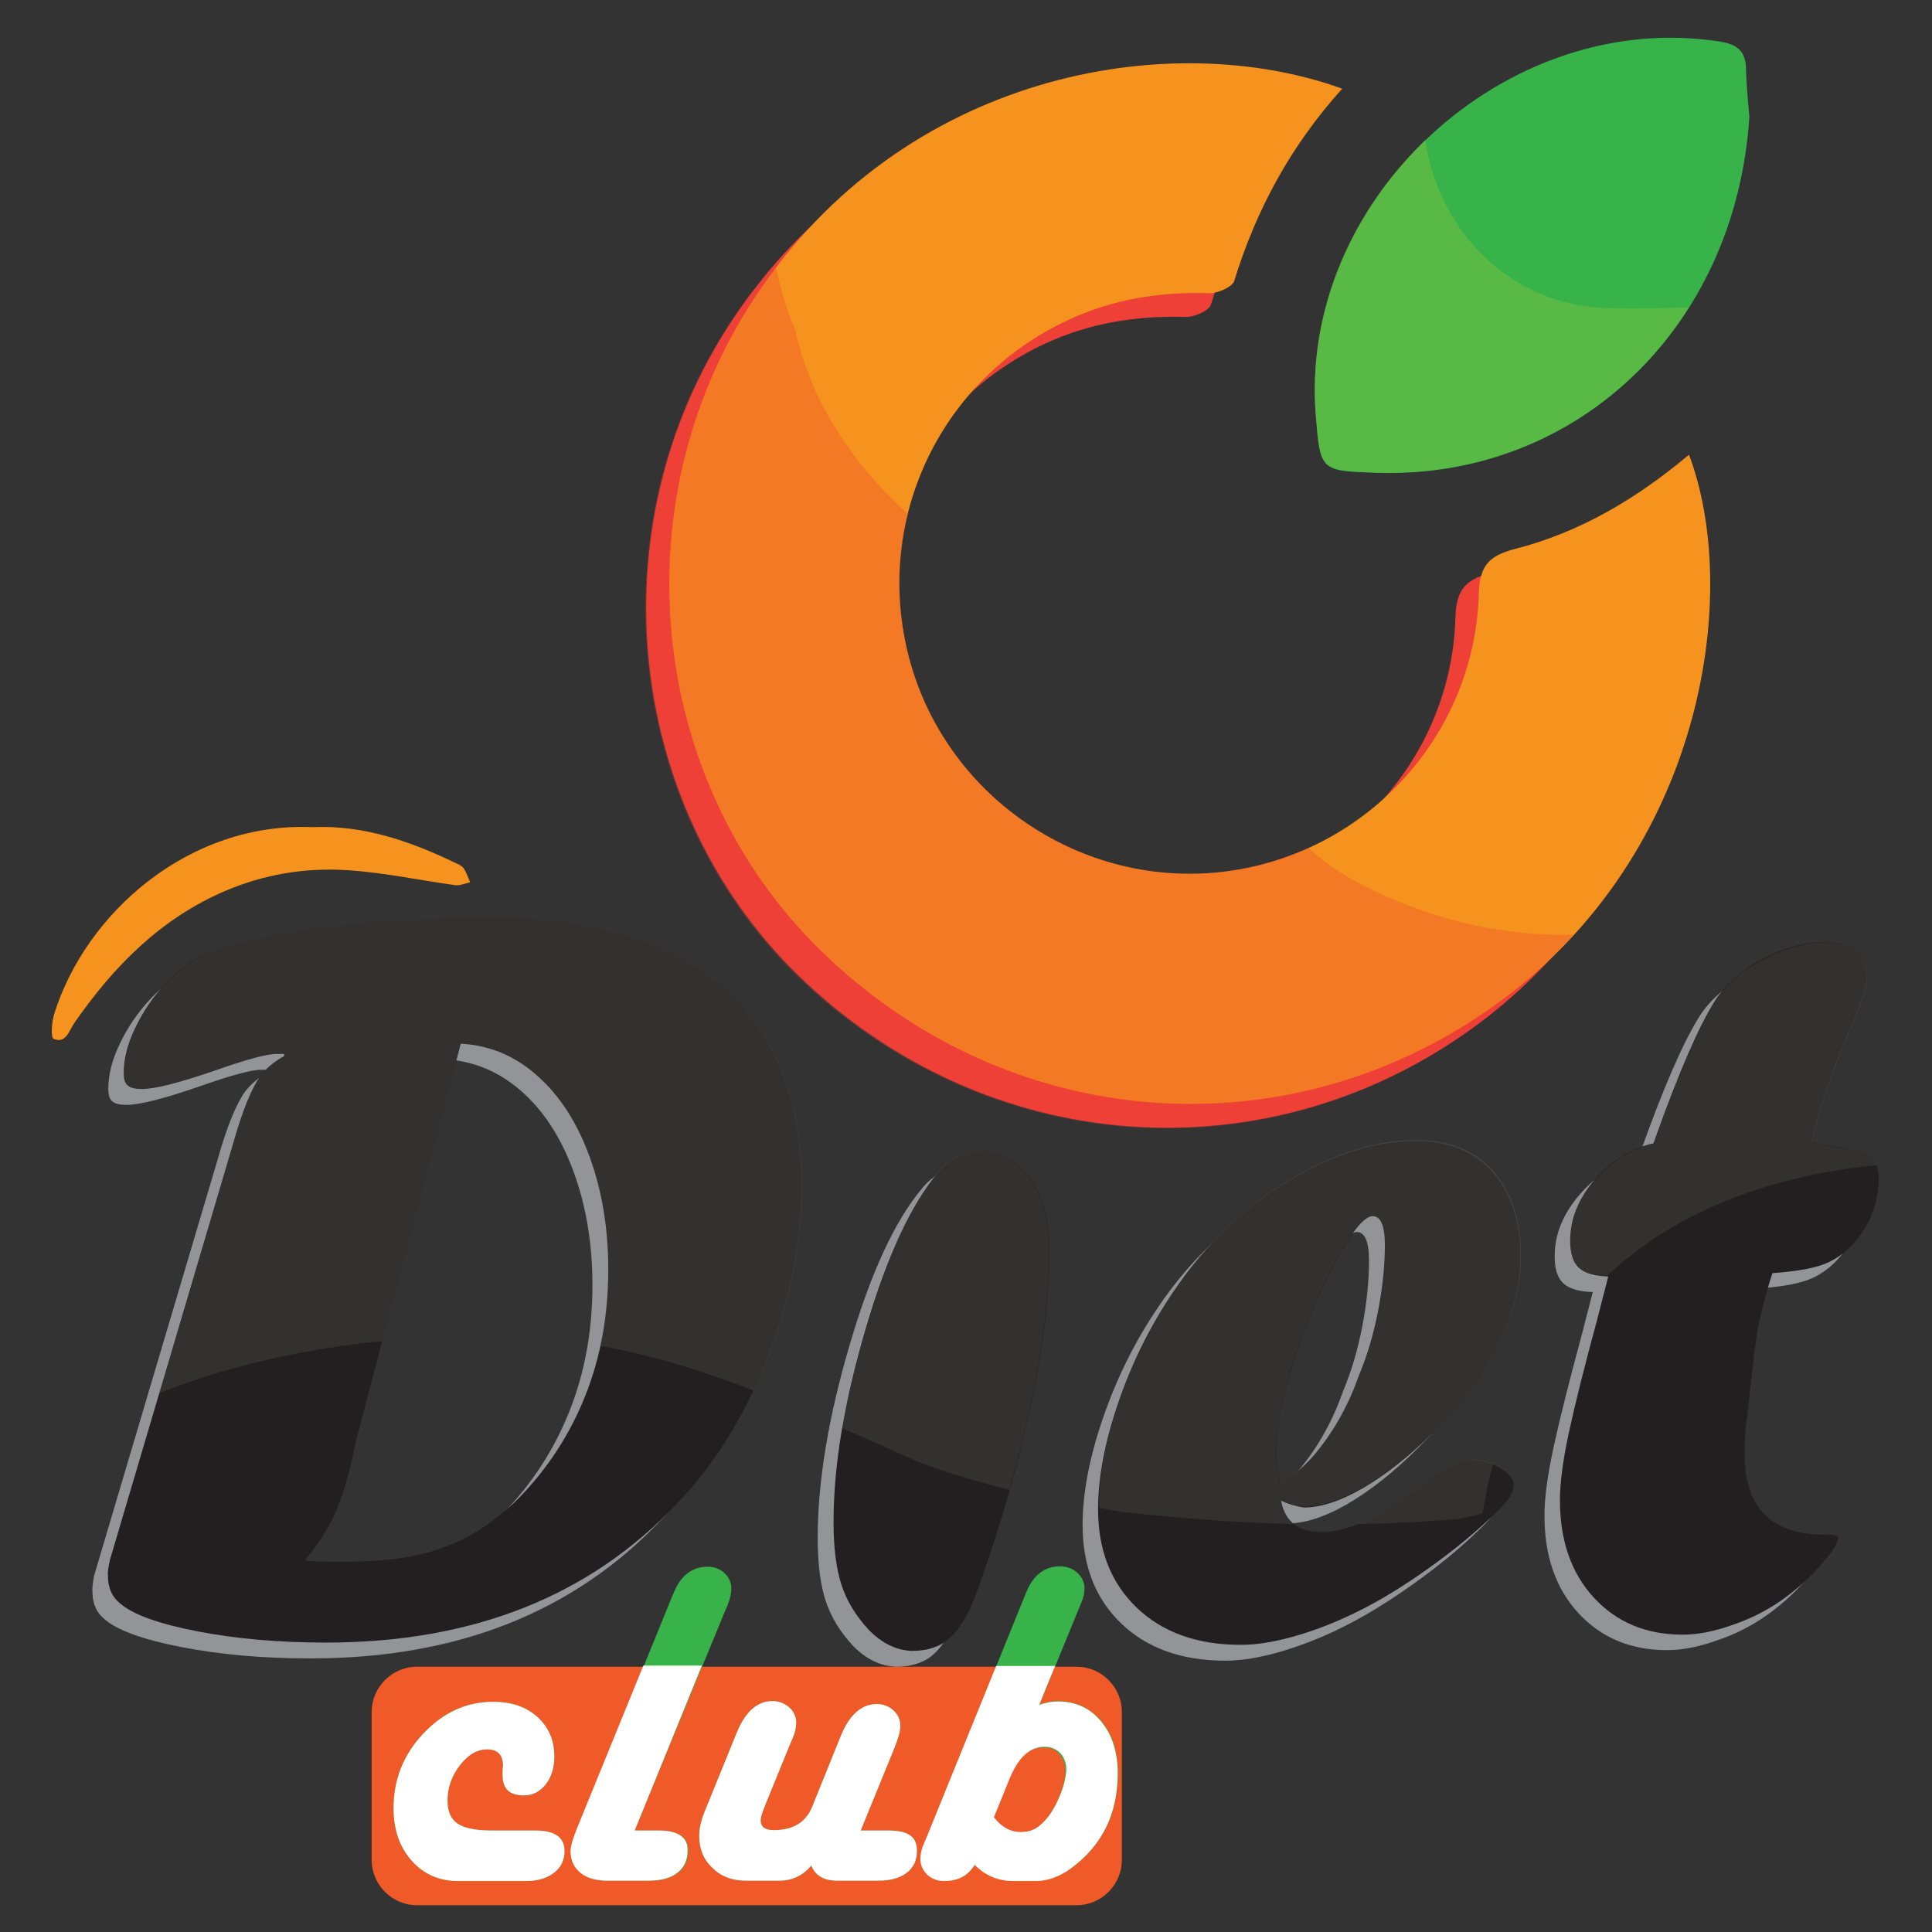
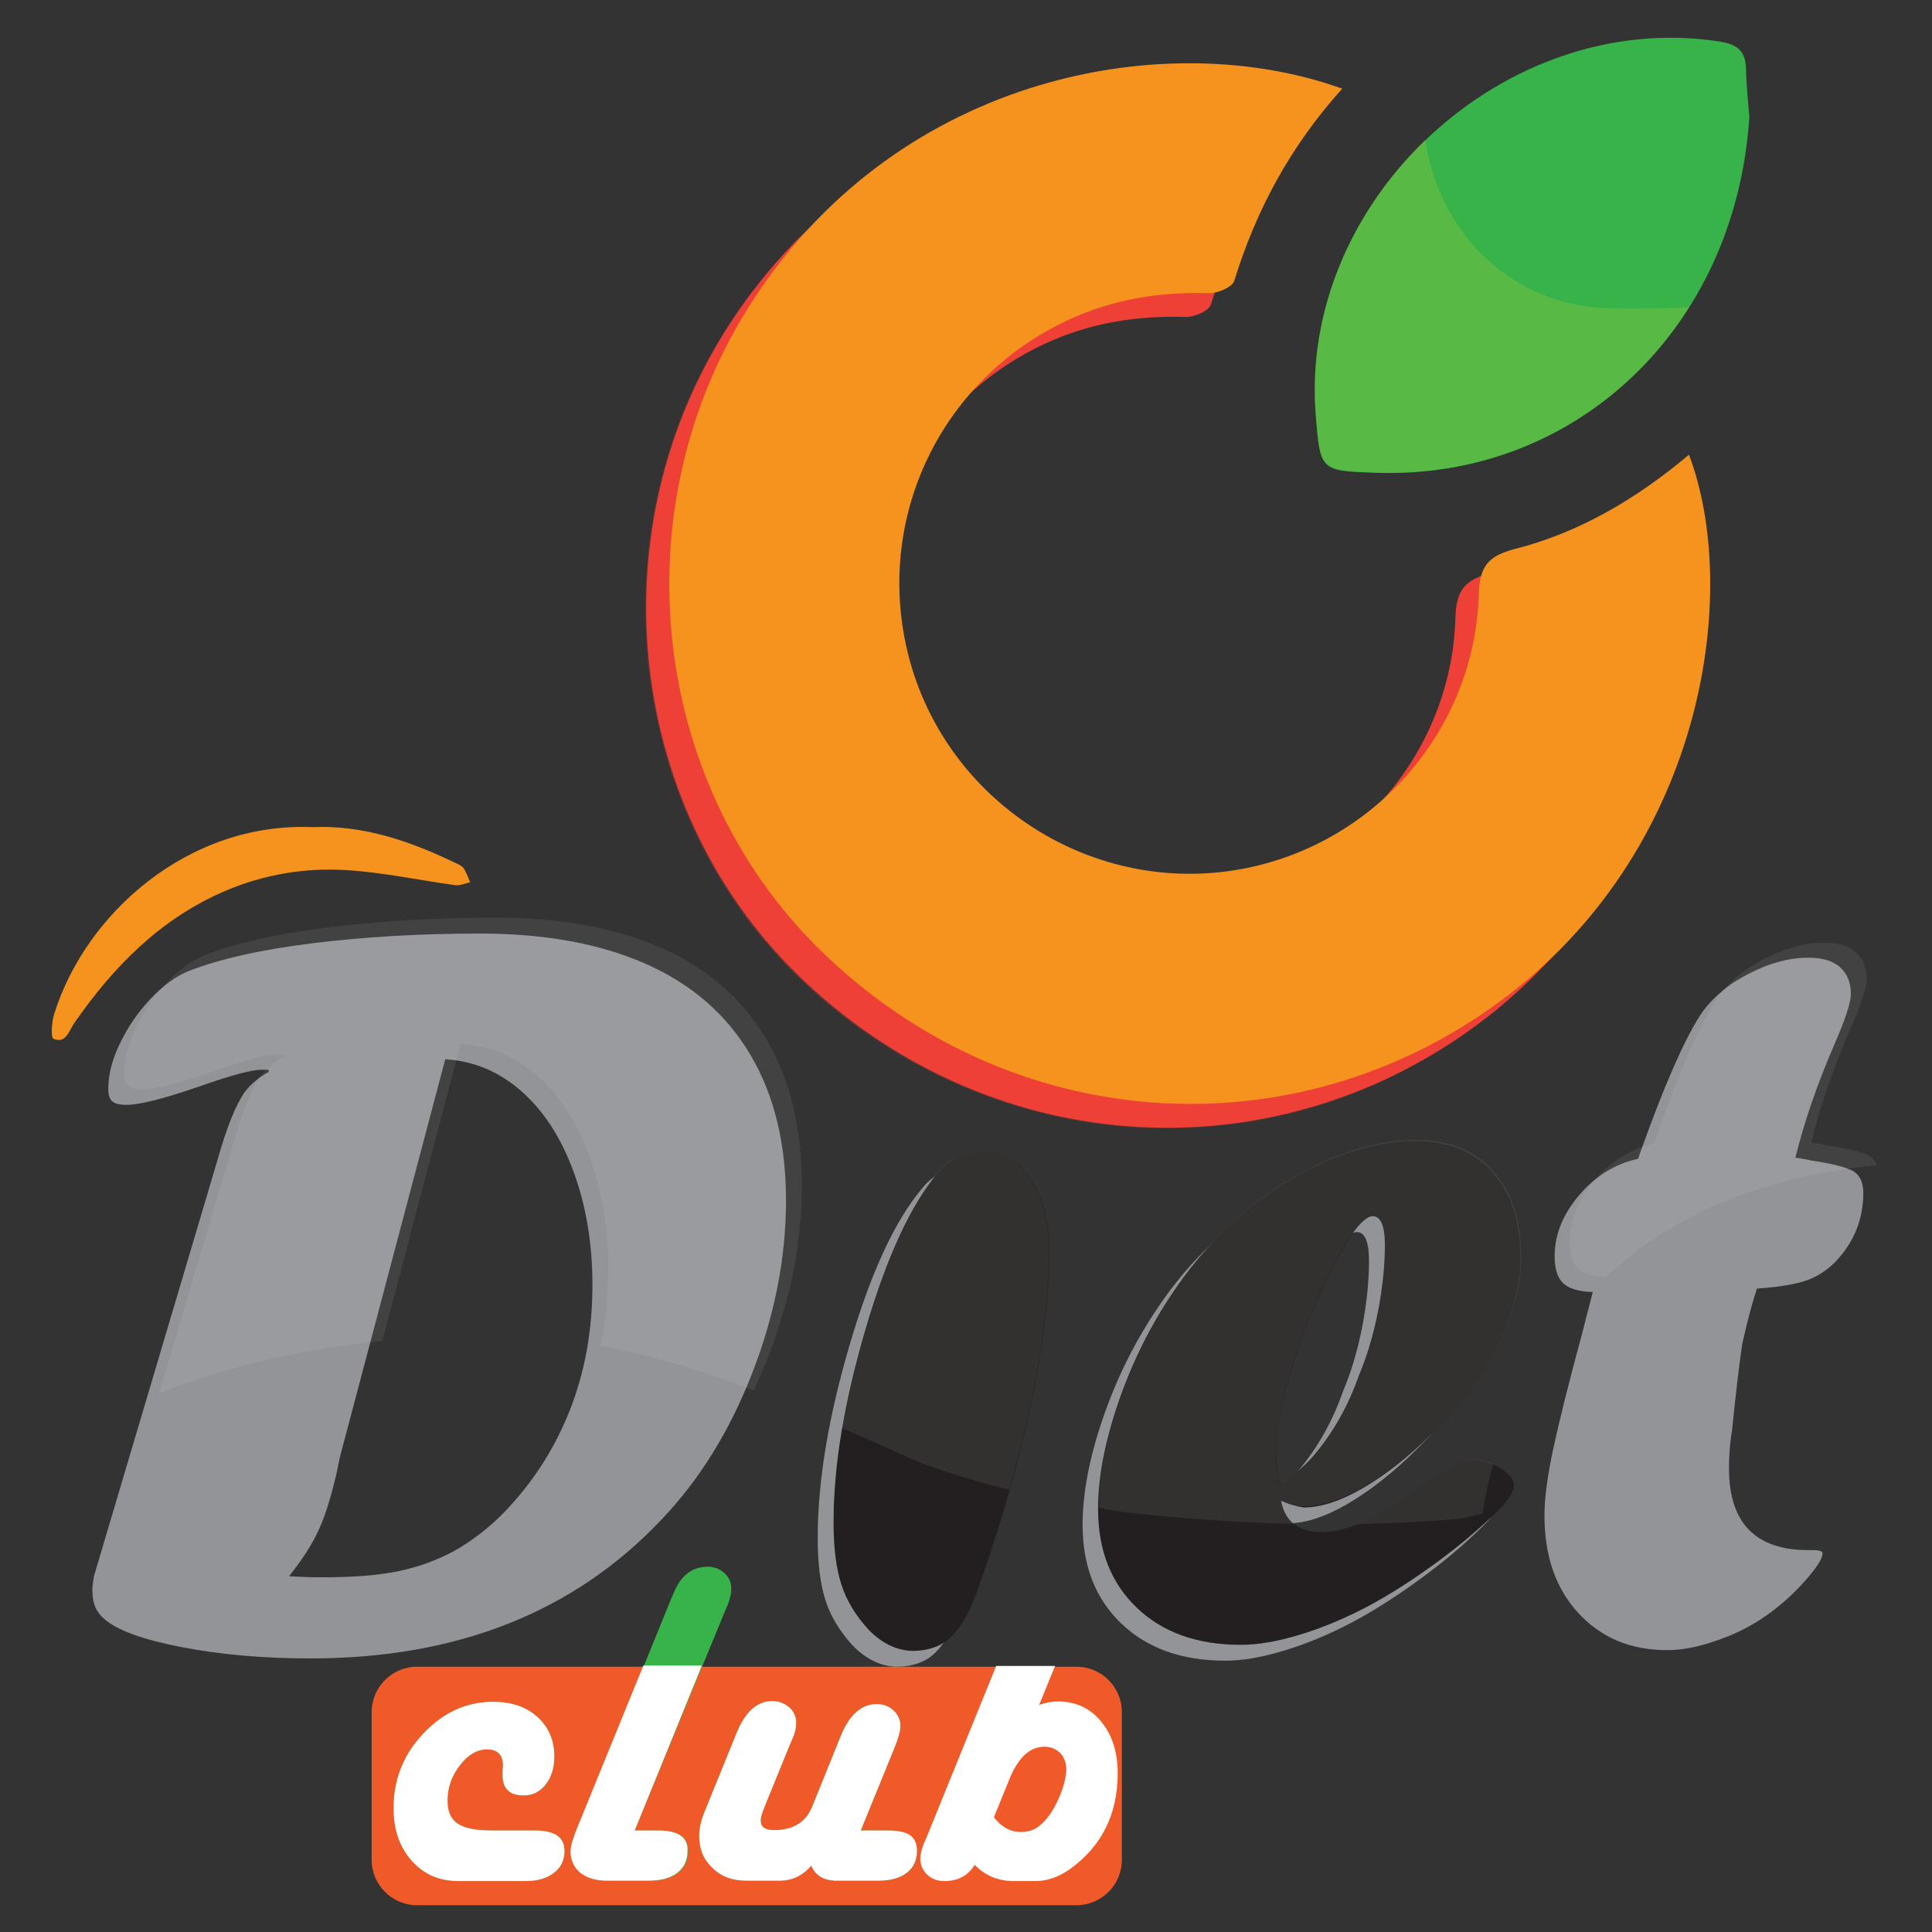
<svg xmlns="http://www.w3.org/2000/svg" version="1.1" id="Layer_1" x="0px" y="0px" viewBox="0 0 512 512" style="enable-background:new 0 0 512 512;" xml:space="preserve">
  <rect x="0" y="0" width="512" height="512" fill="#333333" stroke="none" />
  <style type="text/css">
	.st0{fill:#F05A28;}
	.st1{fill:#EE4036;}
	.st2{opacity:0.3;fill:#EE4036;}
	.st3{fill:#F6921E;}
	.st4{fill:#37B34A;}
	.st5{opacity:0.4;fill:#8BC53F;}
	.st6{fill:#929497;}
	.st7{fill:#231F20;}
	.st8{fill:#FFFFFF;}
	.st9{opacity:8.000000e-02;}
	.st10{fill:#F1F1F2;}
</style>
  <g id="XMLID_2_">
    <path id="XMLID_46_" class="st0" d="M110.5,504.9h174.8c6.6,0,12-5.4,12-12v-39.2c0-6.6-5.4-12-12-12H110.5c-6.6,0-12,5.4-12,12   v39.2C98.5,499.5,103.9,504.9,110.5,504.9z" />
    <g id="XMLID_41_">
      <path id="XMLID_409_" class="st1" d="M349.5,29.8c-13.7,15.2-22.8,32.1-28.6,50.9c-0.5,1.7-4.5,3.4-6.8,3.3    c-12.9-0.4-25.3,1.6-37,7c-34.9,16.1-52.5,54.6-41.9,91.4c10.3,35.6,45.3,59.1,82.2,55c37.7-4.2,67.2-35.6,68.3-73.7    c0.2-7.4,2.6-10.1,9.5-11.9c17.3-4.4,32.4-13.4,46.2-25c13.5,35.7,4.6,102.7-47.6,143c-54.4,41.9-129.3,38.2-180.1-9.3    c-47.8-44.6-56.4-119.9-19.8-175.4C232.9,25.6,303.5,13.1,349.5,29.8z" />
      <path id="XMLID_12_" class="st2" d="M354.4,240.6c-5.1-2.6-9.7-5.9-13.9-9.6c-7.2,3.2-14.9,5.4-23.1,6.4    c-36.8,4.1-71.9-19.4-82.2-55c-3.9-13.5-3.9-27.2-0.8-39.9c-14.8-13.3-25.9-30.2-29.9-49c-2.3-5.2-3.9-10.8-5.1-16.4    c-2,2.6-3.9,5.3-5.8,8.2c-36.5,55.4-27.9,130.8,19.8,175.4c50.9,47.4,125.8,51.2,180.1,9.3c6.4-5,12.2-10.3,17.3-16    C391.5,254.4,371.6,249.6,354.4,240.6z" />
    </g>
    <g id="XMLID_42_">
      <path id="XMLID_45_" class="st3" d="M355.7,23.5c-13.7,15.2-22.8,32.1-28.6,50.9c-0.5,1.7-4.5,3.4-6.8,3.3    c-12.9-0.4-25.3,1.6-37,7c-34.9,16.1-52.5,54.6-41.9,91.4c10.3,35.6,45.3,59.1,82.2,55c37.7-4.2,67.2-35.6,68.3-73.7    c0.2-7.4,2.6-10.1,9.5-11.9c17.3-4.4,32.4-13.4,46.2-25c13.5,35.7,4.6,102.7-47.6,143c-54.4,41.9-129.3,38.2-180.1-9.3    C172,209.7,163.4,134.3,200,78.9C239.1,19.4,309.7,6.9,355.7,23.5z" />
-       <path id="XMLID_44_" class="st2" d="M360.6,234.3c-5.1-2.6-9.7-5.9-13.9-9.6c-7.2,3.2-14.9,5.4-23.1,6.4    c-36.8,4.1-71.9-19.4-82.2-55c-3.9-13.5-3.9-27.2-0.8-39.9c-14.8-13.3-25.9-30.2-29.9-49c-2.3-5.2-3.9-10.8-5.1-16.4    c-2,2.6-3.9,5.3-5.8,8.2c-36.5,55.4-27.9,130.8,19.8,175.4c50.9,47.4,125.8,51.2,180.1,9.3c6.4-5,12.2-10.3,17.3-16    C397.7,248.2,377.9,243.3,360.6,234.3z" />
    </g>
    <path id="XMLID_408_" class="st4" d="M463.6,31c-3.7,56.5-46.5,96.2-99.1,94.3c-14.6-0.5-14.6-0.5-15.8-15.1   c-4.6-57.3,50.2-108,107-99.2c4.3,0.7,6.8,2.2,7,6.9C462.8,23.1,463.4,28.3,463.6,31z" />
    <path id="XMLID_8_" class="st5" d="M427.3,81.7c-26.2-0.1-46-19.8-49.6-44.6c-19.4,18.7-31.3,45.1-29,73   c1.2,14.5,1.2,14.5,15.8,15.1c34.9,1.3,65.4-15.7,83.1-43.8C440.9,81.8,434.1,81.8,427.3,81.7z" />
    <g id="XMLID_3_">
      <path id="XMLID_5_" class="st6" d="M24.9,417.7l32.8-110.5c2.4-8.5,4.8-14.5,7.3-18c1.6-2,3.6-3.7,6.2-5.1v-0.6h-1.9    c-2.7,0-8.2,1.5-16.7,4.5c-9.3,3.2-15.6,4.8-19.1,4.8c-1.8,0-3.1-0.3-3.8-1c-0.7-0.6-1-1.7-1-3.3c0-3.7,1-7.7,3.1-12    c2.1-4.4,4.8-8.3,8.1-11.8c3.3-3.5,6.7-6,10.2-7.4c8-3.1,18.8-5.6,32.5-7.3c13.7-1.7,28.5-2.6,44.6-2.6c17.3,0,31.9,2.7,44.1,8.1    c12.1,5.4,21.3,13.4,27.6,24.1c6.3,10.6,9.4,23.5,9.4,38.6c0,15.1-3,30.4-9,45.8c-6,15.4-14,28.2-23.9,38.6    c-23.2,24.6-54.2,36.9-93.1,36.9c-12.5,0-23.9-1-34.2-3c-10.3-2-17.1-4.5-20.4-7.4c-2.1-1.7-3.2-4.1-3.2-7.3    C24.4,420.9,24.6,419.5,24.9,417.7z M118,280.7L90.3,385.3c-0.2,0.6-0.5,2.3-1.1,5.1c-1.7,7.3-3.5,12.9-5.6,16.8    c-1.5,3-3.8,6.5-7,10.5c2.7,0.2,5.6,0.3,8.9,0.3c8,0,14.6-0.5,20-1.6c5.3-1.1,10.3-2.9,14.9-5.4c4.6-2.6,8.9-5.9,12.9-9.9    c7.6-7.8,13.5-16.8,17.6-27.1c4.1-10.3,6.1-21.4,6.1-33.5c0-11-1.7-21-5-30c-3.3-9-7.9-16.1-13.8-21.3    C132.3,284,125.6,281.2,118,280.7z" />
      <path id="XMLID_25_" class="st6" d="M256.2,309.5c-5,0-9,1.8-11.8,5.4c-7.2,8.5-13.6,22.3-19.2,41.4c-5.6,19-8.5,36.1-8.5,51.3    c0,6.8,0.7,12.3,2.1,16.6c1.4,4.3,3.8,8.2,7.2,11.9c3.4,3.5,7.2,5.4,11.3,5.6h0.3c3.2,0,6-0.7,8.4-2.2c3.5-2.4,6.4-7,8.8-13.8    c6.1-16.9,10.8-33.2,14.1-48.8c3.4-15.6,5-29.3,5-41c0-7.9-1.6-14.3-4.9-19.1C265.8,311.9,261.5,309.5,256.2,309.5z" />
      <path id="XMLID_13_" class="st6" d="M335.4,401.9c1,5.5,4.6,8.3,10.7,8.3c6.9,0,15.8-4,26.8-12.1c6.4-4.7,10.7-7,12.9-7    c2.8,0,5.3,0.7,7.7,2.2c2.4,1.5,3.6,3,3.6,4.5c0,1.7-1.3,3.8-4,6.5c-4.9,4.9-10.5,9.6-16.8,14.2c-6.3,4.6-12.4,8.5-18.3,11.6    c-5.9,3.1-11.7,5.5-17.6,7.3c-5.9,1.8-11.1,2.7-15.7,2.7c-11.5,0-20.7-3.3-27.5-9.8c-6.9-6.6-10.3-15.3-10.3-26.2    c0-8.4,1.8-17.8,5.4-28.3c3.6-10.5,8.5-20.4,14.7-29.5c7.2-10.7,16.2-19.7,26.7-26.8c13-8.6,25.5-12.9,37.4-12.9    c8.6,0,15.4,2.7,20.3,8.2c4.9,5.5,7.4,13,7.4,22.5c0,7.4-2,15.2-5.9,23.3c-3.9,8.1-9.7,15.8-17.3,23.3    c-6.2,6.2-12.4,11.1-18.4,14.6c-6,3.5-11.3,5.2-15.8,5.2C339.5,403.4,337.5,402.9,335.4,401.9z M335.1,397.5    c4.2-2.8,7.4-5.7,9.6-8.5c4.9-6,8.6-12.8,11.3-20.5c2.1-5,3.8-10.7,5-16.9c1.2-6.2,1.8-12.1,1.8-17.5c0-5-1.1-7.6-3.2-7.6    c-2.9,0-7.4,6.5-13.5,19.4c-3.6,7.8-6.5,15.6-8.7,23.3c-2.3,7.8-3.4,14.4-3.4,20C334,391.1,334.4,393.9,335.1,397.5z" />
      <path id="XMLID_16_" class="st6" d="M434.1,307.1l0.6-1.7c6.1-17.1,11.3-29.1,15.7-36.1c2.1-3.3,5.1-6.2,8.8-8.8    c7.1-4.5,13.7-6.7,20-6.7c3.7,0,6.5,0.8,8.4,2.5c1.9,1.7,2.9,4,2.9,7.2c0,2.1-1.4,6.4-4.2,12.9c-4.7,10.8-8.2,21-10.5,30.4    c1.6,0.2,3.1,0.5,4.5,0.8c5.5,0.8,9.1,1.8,10.9,2.8c1.7,1.1,2.6,3,2.6,5.7c0,4.9-1.2,9.4-3.7,13.5c-2.5,4.1-5.7,7.2-9.8,9.1    c-3,1.4-7.9,2.3-14.7,2.8c-1.2,3.6-2.5,8.5-3.9,14.7c-0.8,5.5-1.7,13.1-2.7,22.9c-0.6,3.6-0.8,6.9-0.8,10c0,14.5,7,21.7,21.1,21.7    h0.8h0.4c1.7,0,2.5,0.3,2.5,0.8c0,1.5-1.6,3.9-4.7,7.4c-3.1,3.5-6.6,6.6-10.3,9.2c-4,2.8-8.4,5-13.2,6.6c-4.8,1.7-9.1,2.5-13,2.5    c-9.7,0-17.5-3.3-23.5-9.8c-6-6.5-9-15.1-9-25.9c0-4.6,0.8-10.6,2.4-18c1.6-7.4,4.1-17.4,7.5-29.9c0.6-2.2,1.1-4.5,1.8-7    c0.6-2.4,1-3.9,1.1-4.3c-3.7-0.1-6.3-0.9-7.8-2.3c-1.6-1.5-2.3-3.9-2.3-7.2c0-5.8,2.2-11.2,6.7-16.4    C422.9,311.6,428.1,308.4,434.1,307.1z" />
    </g>
    <g id="XMLID_27_">
-       <path id="XMLID_37_" class="st7" d="M29.1,413.5L61.8,303c2.4-8.5,4.8-14.5,7.3-18c1.6-2,3.6-3.7,6.2-5.1v-0.6h-1.9    c-2.7,0-8.2,1.5-16.7,4.5c-9.3,3.2-15.6,4.8-19.1,4.8c-1.8,0-3.1-0.3-3.8-1c-0.7-0.6-1-1.7-1-3.3c0-3.7,1-7.7,3.1-12    c2.1-4.4,4.8-8.3,8.1-11.8c3.3-3.5,6.7-6,10.2-7.4c8-3.1,18.8-5.6,32.5-7.3c13.7-1.7,28.5-2.6,44.6-2.6c17.3,0,31.9,2.7,44.1,8.1    c12.1,5.4,21.3,13.4,27.6,24.1c6.3,10.6,9.4,23.5,9.4,38.6c0,15.1-3,30.4-9,45.8c-6,15.4-14,28.2-23.9,38.6    c-23.2,24.6-54.2,36.9-93.1,36.9c-12.5,0-23.9-1-34.2-3c-10.3-2-17.1-4.5-20.4-7.4c-2.1-1.7-3.2-4.1-3.2-7.3    C28.5,416.7,28.7,415.4,29.1,413.5z M122.1,276.6L94.5,381.2c-0.2,0.6-0.5,2.3-1.1,5.1c-1.7,7.3-3.5,12.9-5.6,16.8    c-1.5,3-3.8,6.5-7,10.5c2.7,0.2,5.6,0.3,8.9,0.3c8,0,14.6-0.5,20-1.6c5.3-1.1,10.3-2.9,14.9-5.4c4.6-2.6,8.9-5.9,12.9-9.9    c7.6-7.8,13.5-16.8,17.6-27.1c4.1-10.3,6.1-21.4,6.1-33.5c0-11-1.7-21-5-30c-3.3-9-7.9-16.1-13.8-21.3    C136.5,279.8,129.7,277,122.1,276.6z" />
      <path id="XMLID_36_" class="st7" d="M260.4,305.3c-5,0-9,1.8-11.8,5.4c-7.2,8.5-13.6,22.3-19.2,41.4c-5.6,19-8.5,36.1-8.5,51.3    c0,6.8,0.7,12.3,2.1,16.6c1.4,4.3,3.8,8.2,7.2,11.9c3.4,3.5,7.2,5.4,11.3,5.6h0.3c3.2,0,6-0.7,8.4-2.2c3.5-2.4,6.4-7,8.8-13.8    c6.1-16.9,10.8-33.2,14.1-48.8c3.4-15.6,5-29.3,5-41c0-7.9-1.6-14.3-4.9-19.1C270,307.8,265.7,305.3,260.4,305.3z" />
      <path id="XMLID_33_" class="st7" d="M339.5,397.7c1,5.5,4.6,8.3,10.7,8.3c6.9,0,15.8-4,26.8-12.1c6.4-4.7,10.7-7,12.9-7    c2.8,0,5.3,0.7,7.7,2.2c2.4,1.5,3.6,3,3.6,4.5c0,1.7-1.3,3.8-4,6.5c-4.9,4.9-10.5,9.6-16.8,14.2c-6.3,4.6-12.4,8.5-18.3,11.6    c-5.9,3.1-11.7,5.5-17.6,7.3c-5.9,1.8-11.1,2.7-15.7,2.7c-11.5,0-20.7-3.3-27.5-9.8c-6.9-6.6-10.3-15.3-10.3-26.2    c0-8.4,1.8-17.8,5.4-28.3c3.6-10.5,8.5-20.4,14.7-29.5c7.2-10.7,16.2-19.7,26.7-26.8c13-8.6,25.5-12.9,37.4-12.9    c8.6,0,15.4,2.7,20.3,8.2c4.9,5.5,7.4,13,7.4,22.5c0,7.4-2,15.2-5.9,23.3c-3.9,8.1-9.7,15.8-17.3,23.3    c-6.2,6.2-12.4,11.1-18.4,14.6c-6,3.5-11.3,5.2-15.8,5.2C343.7,399.2,341.6,398.7,339.5,397.7z M339.3,393.3    c4.2-2.8,7.4-5.7,9.6-8.5c4.9-6,8.6-12.8,11.3-20.5c2.1-5,3.8-10.7,5-16.9c1.2-6.2,1.8-12.1,1.8-17.5c0-5-1.1-7.6-3.2-7.6    c-2.9,0-7.4,6.5-13.5,19.4c-3.6,7.8-6.5,15.6-8.7,23.3c-2.3,7.8-3.4,14.4-3.4,20C338.2,387,338.5,389.7,339.3,393.3z" />
-       <path id="XMLID_30_" class="st7" d="M438.2,303l0.6-1.7c6.1-17.1,11.3-29.1,15.7-36.1c2.1-3.3,5.1-6.2,8.8-8.8    c7.1-4.5,13.7-6.7,20-6.7c3.7,0,6.5,0.8,8.4,2.5c1.9,1.7,2.9,4,2.9,7.2c0,2.1-1.4,6.4-4.2,12.9c-4.7,10.8-8.2,21-10.5,30.4    c1.6,0.2,3.1,0.5,4.5,0.8c5.5,0.8,9.1,1.8,10.9,2.8c1.7,1.1,2.6,3,2.6,5.7c0,4.9-1.2,9.4-3.7,13.5c-2.5,4.1-5.7,7.2-9.8,9.1    c-3,1.4-7.9,2.3-14.7,2.8c-1.2,3.6-2.5,8.5-3.9,14.7c-0.8,5.5-1.7,13.1-2.7,22.9c-0.6,3.6-0.8,6.9-0.8,10c0,14.5,7,21.7,21.1,21.7    h0.8h0.4c1.7,0,2.5,0.3,2.5,0.8c0,1.5-1.6,3.9-4.7,7.4c-3.1,3.5-6.6,6.6-10.3,9.2c-4,2.8-8.4,5-13.2,6.6c-4.8,1.7-9.1,2.5-13,2.5    c-9.7,0-17.5-3.3-23.5-9.8c-6-6.5-9-15.1-9-25.9c0-4.6,0.8-10.6,2.4-18c1.6-7.4,4.1-17.4,7.5-29.9c0.6-2.2,1.1-4.5,1.8-7    c0.6-2.4,1-3.9,1.1-4.3c-3.7-0.1-6.3-0.9-7.8-2.3c-1.6-1.5-2.3-3.9-2.3-7.2c0-5.8,2.2-11.2,6.7-16.4    C427.1,307.5,432.3,304.3,438.2,303z" />
    </g>
    <g id="XMLID_52_">
      <path id="XMLID_53_" class="st4" d="M139.2,498.5h-17.7c-5.1,0-9.2-1.8-12.4-5.4c-3.2-3.6-4.8-8.2-4.8-13.9    c0-7.6,2.6-14.2,7.9-19.8c5.3-5.6,11.4-8.4,18.5-8.4c4.8,0,8.7,1.3,11.7,4s4.5,6.2,4.5,10.5c0,3-0.8,5.5-2.3,7.4    c-1.5,1.9-3.4,2.9-5.8,2.9c-3.7,0-5.6-1.7-5.6-5.3c0-0.5,0-1,0-1.3c0-0.4,0.1-0.9,0.1-1.3c0-2.8-1.4-4.3-4.2-4.3    c-2.6,0-5.1,1.4-7.2,4.2c-2.2,2.8-3.3,5.9-3.3,9.4c0,2.9,0.9,4.9,2.7,6.1c1.8,1.2,4.8,1.8,9,1.8h11.5c5.2,0,7.8,1.8,7.8,5.4    c0,2.4-0.9,4.4-2.8,5.8C144.9,497.8,142.4,498.5,139.2,498.5z" />
      <path id="XMLID_55_" class="st4" d="M168.2,485.1h6.4c5.2,0,7.8,1.8,7.8,5.4c0,2.5-0.9,4.4-2.7,5.8c-1.8,1.4-4.3,2.1-7.6,2.1h-11    c-3,0-5.4-0.7-7.1-2.1c-1.8-1.4-2.6-3.3-2.6-5.7c0-1.3,0.6-3.4,1.8-6.3l24.7-60.7l0.7-1.6c1.9-4.6,4.9-6.8,9-6.8    c1.7,0,3.2,0.6,4.4,1.7c1.2,1.1,1.8,2.5,1.8,4.1c0,1.2-0.3,2.6-0.9,4.2l-0.7,1.6L168.2,485.1z" />
      <path id="XMLID_57_" class="st4" d="M228.1,485.1h7.1c2.8,0,4.8,0.4,6,1.3c1.2,0.8,1.8,2.2,1.8,4.1c0,2.5-0.9,4.4-2.7,5.8    c-1.8,1.4-4.3,2.1-7.6,2.1h-10.9c-3.4,0-5.7-1.3-6.8-4c-2.2,2.6-5,4-8.4,4h-8.9c-3.6,0-6.6-1.1-8.9-3.4c-2.4-2.2-3.5-5.1-3.5-8.5    c0-2,0.5-4.2,1.6-6.8l8.3-20.4c2.3-5.7,5.5-8.5,9.5-8.5c1.7,0,3.2,0.6,4.5,1.7c1.2,1.1,1.8,2.5,1.8,4.1c0,1.2-0.3,2.6-1,4.2    l-0.7,1.6l-6.4,15.7l-0.7,1.8c-0.4,1.1-0.6,1.9-0.6,2.4c-0.1,1.8,1.1,2.7,3.5,2.7c5,0,8.4-2,10.1-6.1l7.6-18.8    c2.3-5.7,5.5-8.5,9.6-8.5c1.7,0,3.2,0.6,4.4,1.7c1.2,1.1,1.8,2.5,1.8,4.1c0,1.3-0.5,3.2-1.6,5.9L228.1,485.1z" />
-       <path id="XMLID_67_" class="st4" d="M275.5,451.7c1.8-0.6,3.5-0.9,4.9-0.9c4.7,0,8.5,1.8,11.5,5.3c2.9,3.5,4.4,8.1,4.4,13.7    c0,10.9-4.2,19.3-12.6,25.4c-2.9,2.1-6,3.2-9.2,3.2h-5.8c-4,0-7.5-1.4-10.3-4.3c-1.7,2.9-4.4,4.3-8.1,4.3c-1.8,0-3.2-0.6-4.5-1.7    c-1.2-1.1-1.8-2.5-1.8-4.2c0-1.2,0.3-2.6,1-4.2l0.7-1.6l25.6-63.1l0.7-1.7c1.9-4.6,4.9-6.8,8.9-6.8c1.8,0,3.4,0.6,4.6,1.7    c1.2,1.1,1.9,2.5,1.9,4.1c0,1.3-0.3,2.7-1,4.2l-0.7,1.7L275.5,451.7z M263.3,481.7c2,2.6,4.4,3.9,7.1,3.9c2,0,3.6-0.6,4.9-1.6    c1.9-1.5,3.5-3.7,4.9-6.7c1.4-3,2.1-5.6,2.1-8c0-1.8-0.5-3.3-1.6-4.5c-1.1-1.2-2.4-1.7-4.2-1.7c-3.9,0-7,2.9-9.3,8.6L263.3,481.7z    " />
    </g>
    <g id="XMLID_4_">
      <path id="XMLID_77_" class="st8" d="M139.2,498.5h-17.7c-5.1,0-9.2-1.8-12.4-5.4c-3.2-3.6-4.8-8.2-4.8-13.9    c0-7.6,2.6-14.2,7.9-19.8c5.3-5.6,11.4-8.4,18.5-8.4c4.8,0,8.7,1.3,11.7,4s4.5,6.2,4.5,10.5c0,3-0.8,5.5-2.3,7.4    c-1.5,1.9-3.4,2.9-5.8,2.9c-3.7,0-5.6-1.7-5.6-5.3c0-0.5,0-1,0-1.3c0-0.4,0.1-0.9,0.1-1.3c0-2.8-1.4-4.3-4.2-4.3    c-2.6,0-5.1,1.4-7.2,4.2c-2.2,2.8-3.3,5.9-3.3,9.4c0,2.9,0.9,4.9,2.7,6.1c1.8,1.2,4.8,1.8,9,1.8h11.5c5.2,0,7.8,1.8,7.8,5.4    c0,2.4-0.9,4.4-2.8,5.8C144.9,497.8,142.4,498.5,139.2,498.5z" />
      <path id="XMLID_93_" class="st8" d="M174.6,485.1h-6.4l17.8-43.7h-15.5L153,484.3c-1.2,2.9-1.8,5-1.8,6.3c0,2.4,0.9,4.3,2.6,5.7    c1.7,1.4,4.1,2.1,7.1,2.1h11c3.3,0,5.8-0.7,7.6-2.1c1.8-1.4,2.7-3.3,2.7-5.8C182.4,487,179.8,485.1,174.6,485.1z" />
      <path id="XMLID_73_" class="st8" d="M228.1,485.1h7.1c2.8,0,4.8,0.4,6,1.3c1.2,0.8,1.8,2.2,1.8,4.1c0,2.5-0.9,4.4-2.7,5.8    c-1.8,1.4-4.3,2.1-7.6,2.1h-10.9c-3.4,0-5.7-1.3-6.8-4c-2.2,2.6-5,4-8.4,4h-8.9c-3.6,0-6.6-1.1-8.9-3.4c-2.4-2.2-3.5-5.1-3.5-8.5    c0-2,0.5-4.2,1.6-6.8l8.3-20.4c2.3-5.7,5.5-8.5,9.5-8.5c1.7,0,3.2,0.6,4.5,1.7c1.2,1.1,1.8,2.5,1.8,4.1c0,1.2-0.3,2.6-1,4.2    l-0.7,1.6l-6.4,15.7l-0.7,1.8c-0.4,1.1-0.6,1.9-0.6,2.4c-0.1,1.8,1.1,2.7,3.5,2.7c5,0,8.4-2,10.1-6.1l7.6-18.8    c2.3-5.7,5.5-8.5,9.6-8.5c1.7,0,3.2,0.6,4.4,1.7c1.2,1.1,1.8,2.5,1.8,4.1c0,1.3-0.5,3.2-1.6,5.9L228.1,485.1z" />
      <path id="XMLID_99_" class="st8" d="M280.3,450.9c-1.4,0-3.1,0.3-4.9,0.9l4.2-10.3H264l-18.4,45.3l-0.7,1.6c-0.7,1.6-1,3-1,4.2    c0,1.6,0.6,3,1.8,4.2c1.2,1.1,2.7,1.7,4.5,1.7c3.7,0,6.3-1.4,8.1-4.3c2.8,2.9,6.3,4.3,10.3,4.3h5.8c3.2,0,6.2-1.1,9.2-3.2    c8.4-6.1,12.6-14.5,12.6-25.4c0-5.6-1.5-10.2-4.4-13.7C288.9,452.7,285.1,450.9,280.3,450.9z M280.3,477.2c-1.4,3-3,5.2-4.9,6.7    c-1.3,1.1-3,1.6-4.9,1.6c-2.7,0-5.1-1.3-7.1-3.9l4.1-10.1c2.3-5.7,5.4-8.6,9.3-8.6c1.7,0,3.1,0.6,4.2,1.7c1.1,1.2,1.6,2.7,1.6,4.5    C282.4,471.6,281.7,474.2,280.3,477.2z" />
    </g>
    <path id="XMLID_71_" class="st3" d="M82.8,219.2c13.3-0.6,25.6,3.6,37.5,9.3c0.9,0.4,1.9,0.8,2.5,1.5c0.8,1.1,1.2,2.5,1.8,3.8   c-1.3,0.3-2.6,0.9-3.8,0.8c-9.6-1.3-19.2-3.4-28.9-4c-11-0.7-21.9,1.1-32.2,5.5c-17.1,7.3-29.6,20-40,35c-1.4,2-2.2,5.6-5.5,4.2   c-0.8-0.3-0.5-4.6,0.2-6.7C22.7,242.1,49.9,217.8,82.8,219.2z" />
    <g id="XMLID_1_" class="st9">
      <path id="XMLID_50_" class="st10" d="M37.6,288.7c3.5,0,9.9-1.6,19.1-4.8c8.4-3,14-4.5,16.7-4.5h1.9v0.6c-2.6,1.4-4.6,3.1-6.2,5.1    c-2.5,3.5-4.9,9.5-7.3,18l-19.6,66.1c18.6-7.4,38.9-11.8,59.1-13.8l20.8-78.8c7.6,0.5,14.4,3.3,20.3,8.5    c5.9,5.2,10.5,12.3,13.8,21.3c3.3,9,5,19,5,30c0,7.1-0.7,13.9-2.1,20.3c14.1,2.5,27.4,6.7,40.6,11.8c1.3-2.8,2.6-5.7,3.8-8.7    c6-15.4,9-30.6,9-45.8c0-15.1-3.1-27.9-9.4-38.6c-6.3-10.6-15.5-18.7-27.6-24.1c-12.1-5.4-26.8-8.1-44.1-8.1    c-16.1,0-30.9,0.9-44.6,2.6c-13.7,1.7-24.5,4.2-32.5,7.3c-3.5,1.5-6.9,3.9-10.2,7.4c-3.3,3.5-6,7.4-8.1,11.8    c-2.1,4.4-3.1,8.4-3.1,12c0,1.6,0.3,2.7,1,3.3C34.5,288.3,35.8,288.7,37.6,288.7z" />
      <path id="XMLID_43_" class="st10" d="M243.3,387.4c7.9,3,16,5.4,24.2,7.4c2.1-7.5,4-14.9,5.5-22.1c3.4-15.6,5-29.3,5-41    c0-7.9-1.6-14.3-4.9-19.1c-3.3-4.9-7.5-7.3-12.9-7.3c-5,0-9,1.8-11.8,5.4c-7.2,8.5-13.6,22.3-19.2,41.4c-2.7,9.2-4.8,18-6.2,26.3    C229.8,381.3,236.6,384.4,243.3,387.4z" />
      <path id="XMLID_49_" class="st10" d="M297.6,400.7c15,1.7,30.2,2.8,45.4,3.2c-1.8-1.4-3-3.4-3.5-6.2c2.1,1,4.2,1.5,6.2,1.5    c4.5,0,9.7-1.7,15.8-5.2c6-3.5,12.1-8.4,18.4-14.6c7.6-7.4,13.4-15.2,17.3-23.3c3.9-8.1,5.9-15.8,5.9-23.3c0-9.5-2.5-17-7.4-22.5    c-4.9-5.5-11.7-8.2-20.3-8.2c-11.9,0-24.4,4.3-37.4,12.9c-10.6,7.2-19.5,16.1-26.7,26.8c-6.2,9.2-11,19-14.7,29.5    c-3.6,10.5-5.4,19.9-5.4,28.2C293.2,400,295.4,400.4,297.6,400.7z M341.5,365c2.2-7.8,5.2-15.5,8.7-23.3    c6.1-12.9,10.6-19.4,13.5-19.4c2.1,0,3.2,2.5,3.2,7.6c0,5.4-0.6,11.2-1.8,17.5c-1.2,6.2-2.8,11.9-5,16.9    c-2.7,7.7-6.4,14.5-11.3,20.5c-2.2,2.8-5.4,5.7-9.6,8.5c-0.7-3.6-1.1-6.3-1.1-8.3C338.2,379.4,339.3,372.8,341.5,365z" />
      <path id="XMLID_51_" class="st10" d="M392.9,401.1c0.7-4.5,1.6-8.9,2.8-13.2c-1.8-0.7-3.6-1.1-5.6-1.1c-2.2,0-6.5,2.3-12.9,7    c-6.5,4.8-12.3,8.1-17.4,10.1c9-0.2,18-0.6,27-1.4C388.7,402.1,390.8,401.6,392.9,401.1z" />
      <path id="XMLID_38_" class="st10" d="M425.5,338.5c19.4-18.5,45.7-27.2,71.9-29.7c-0.4-1-1.1-1.9-2-2.4c-1.7-1.1-5.4-2-10.9-2.8    c-1.5-0.4-3-0.6-4.5-0.8c2.3-9.5,5.8-19.6,10.5-30.4c2.8-6.5,4.2-10.8,4.2-12.9c0-3.1-1-5.5-2.9-7.2c-1.9-1.7-4.7-2.5-8.4-2.5    c-6.2,0-12.9,2.3-20,6.7c-3.8,2.6-6.7,5.5-8.8,8.8c-4.4,7-9.7,19-15.7,36.1l-0.6,1.7c-6,1.3-11.2,4.5-15.6,9.6    c-4.5,5.1-6.7,10.6-6.7,16.4c0,3.3,0.8,5.7,2.3,7.2C419.7,337.5,422.2,338.3,425.5,338.5z" />
    </g>
  </g>
</svg>